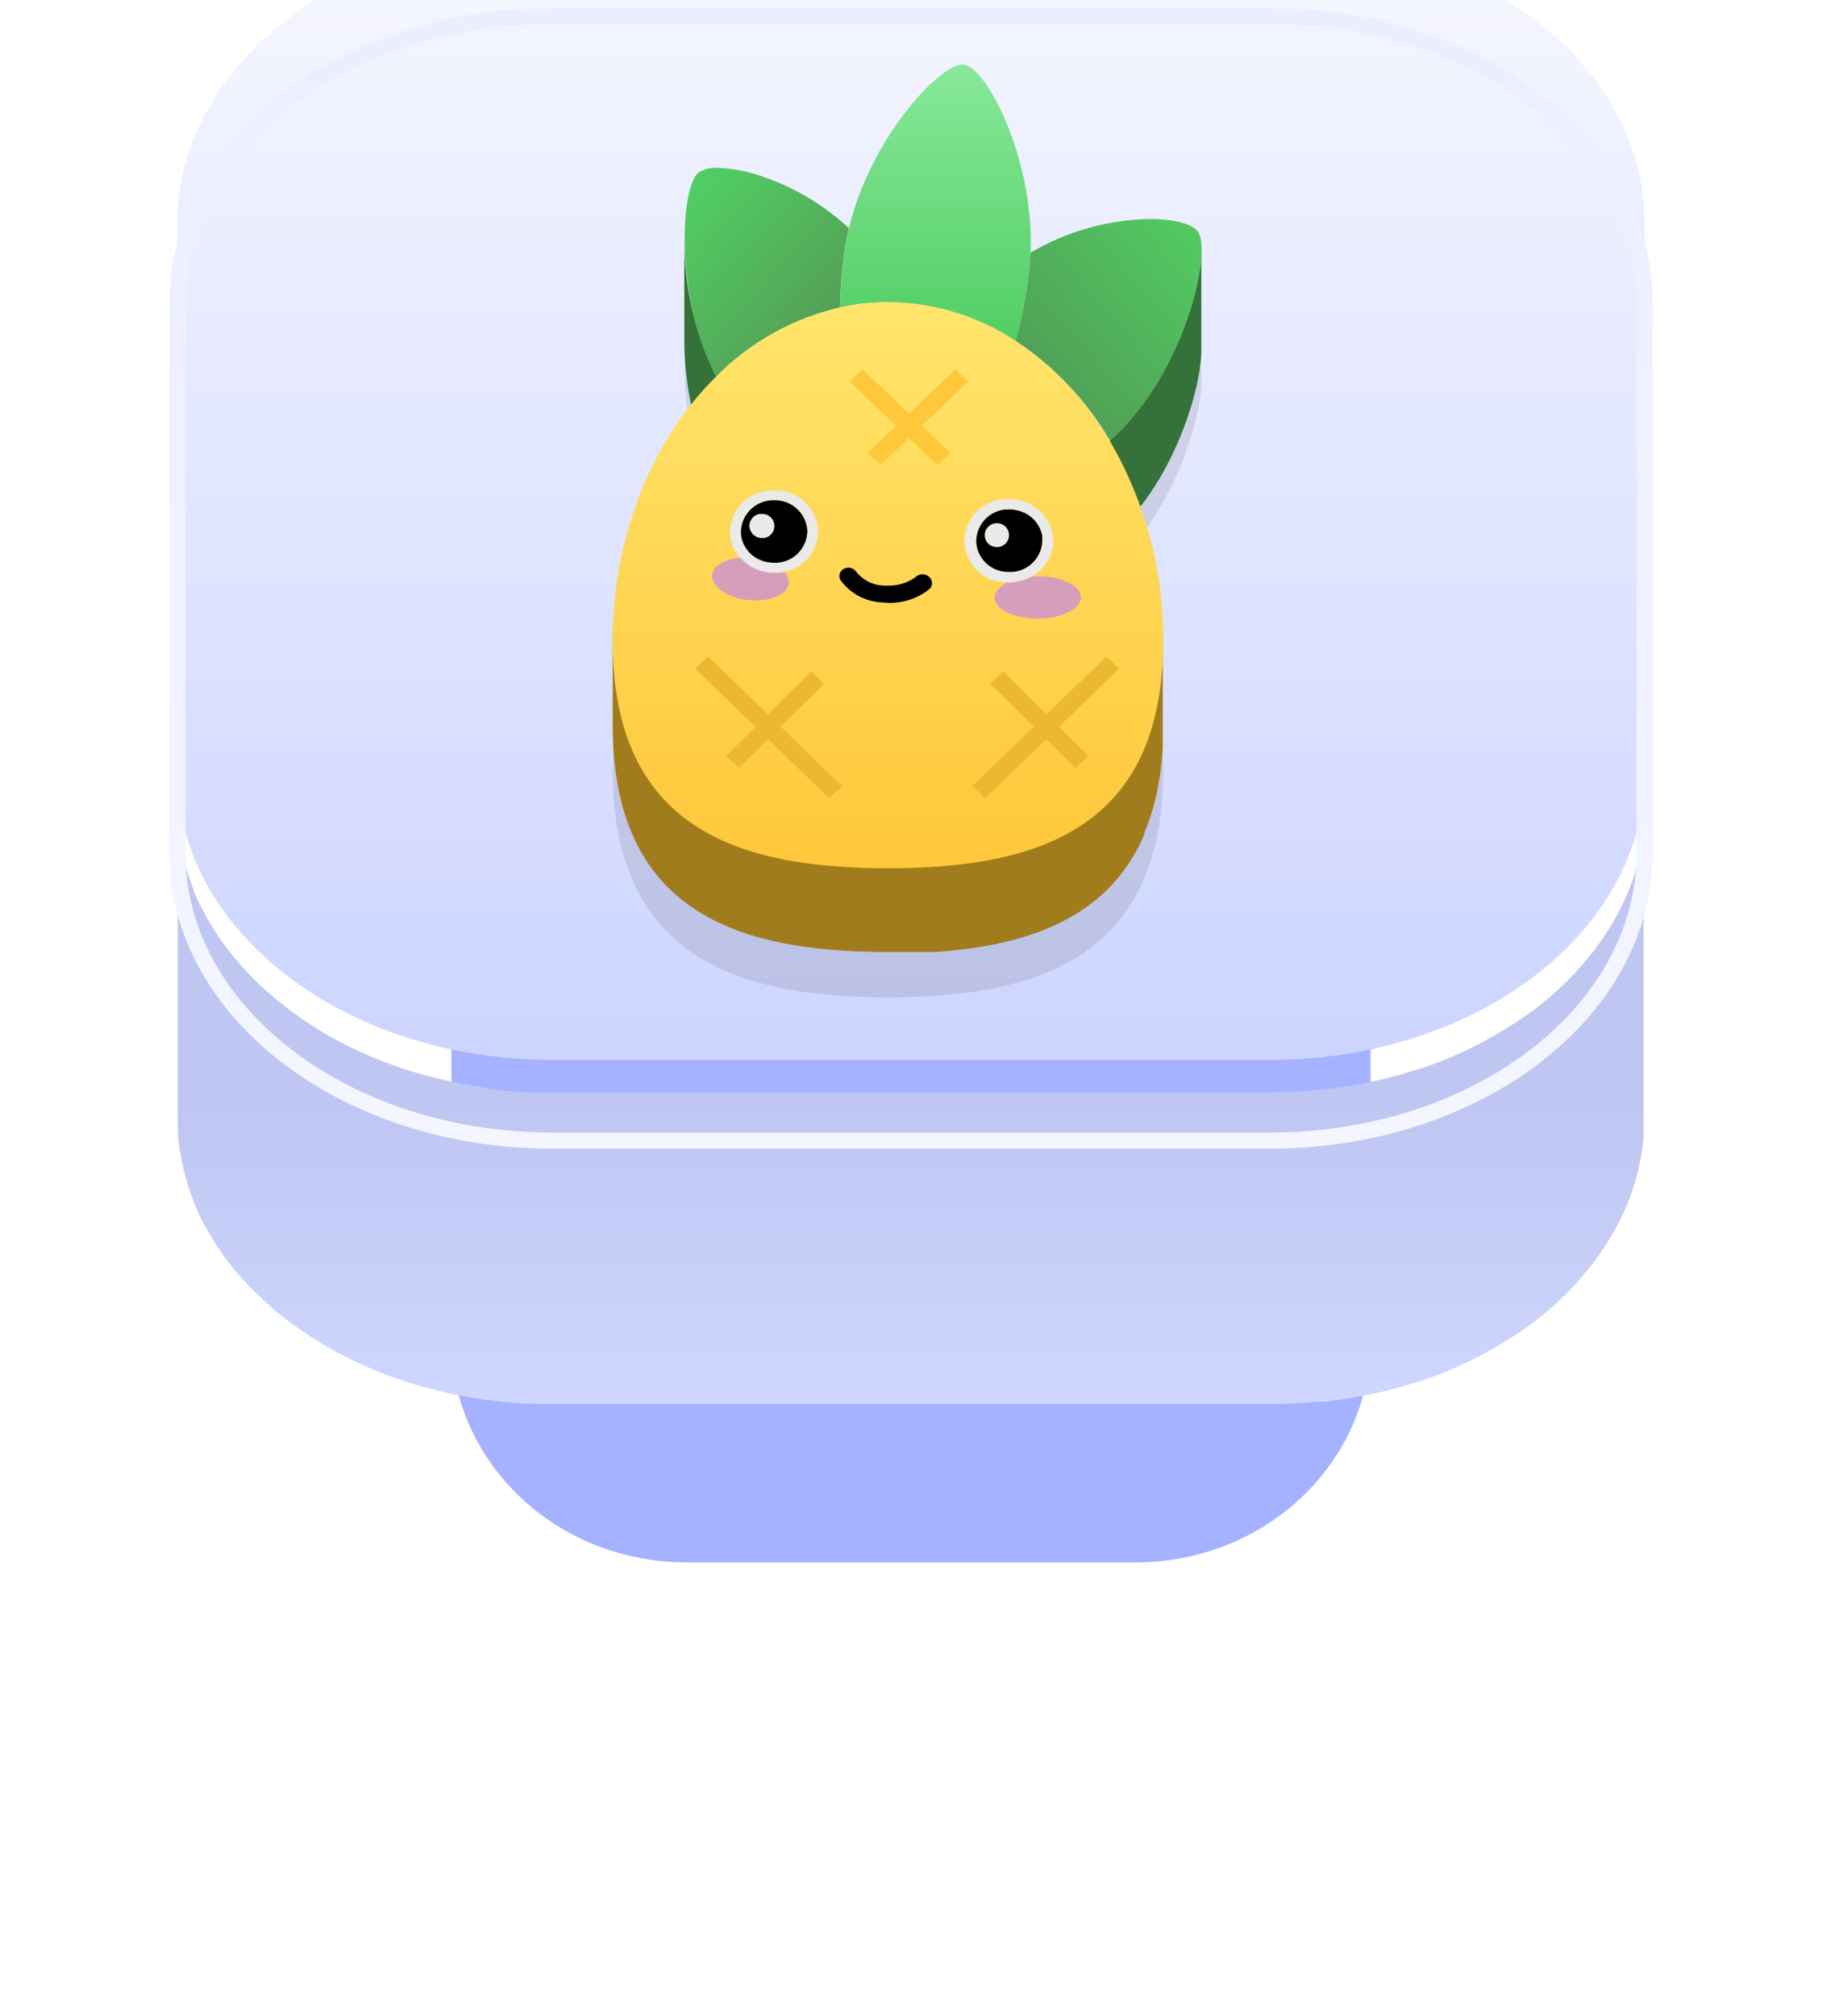
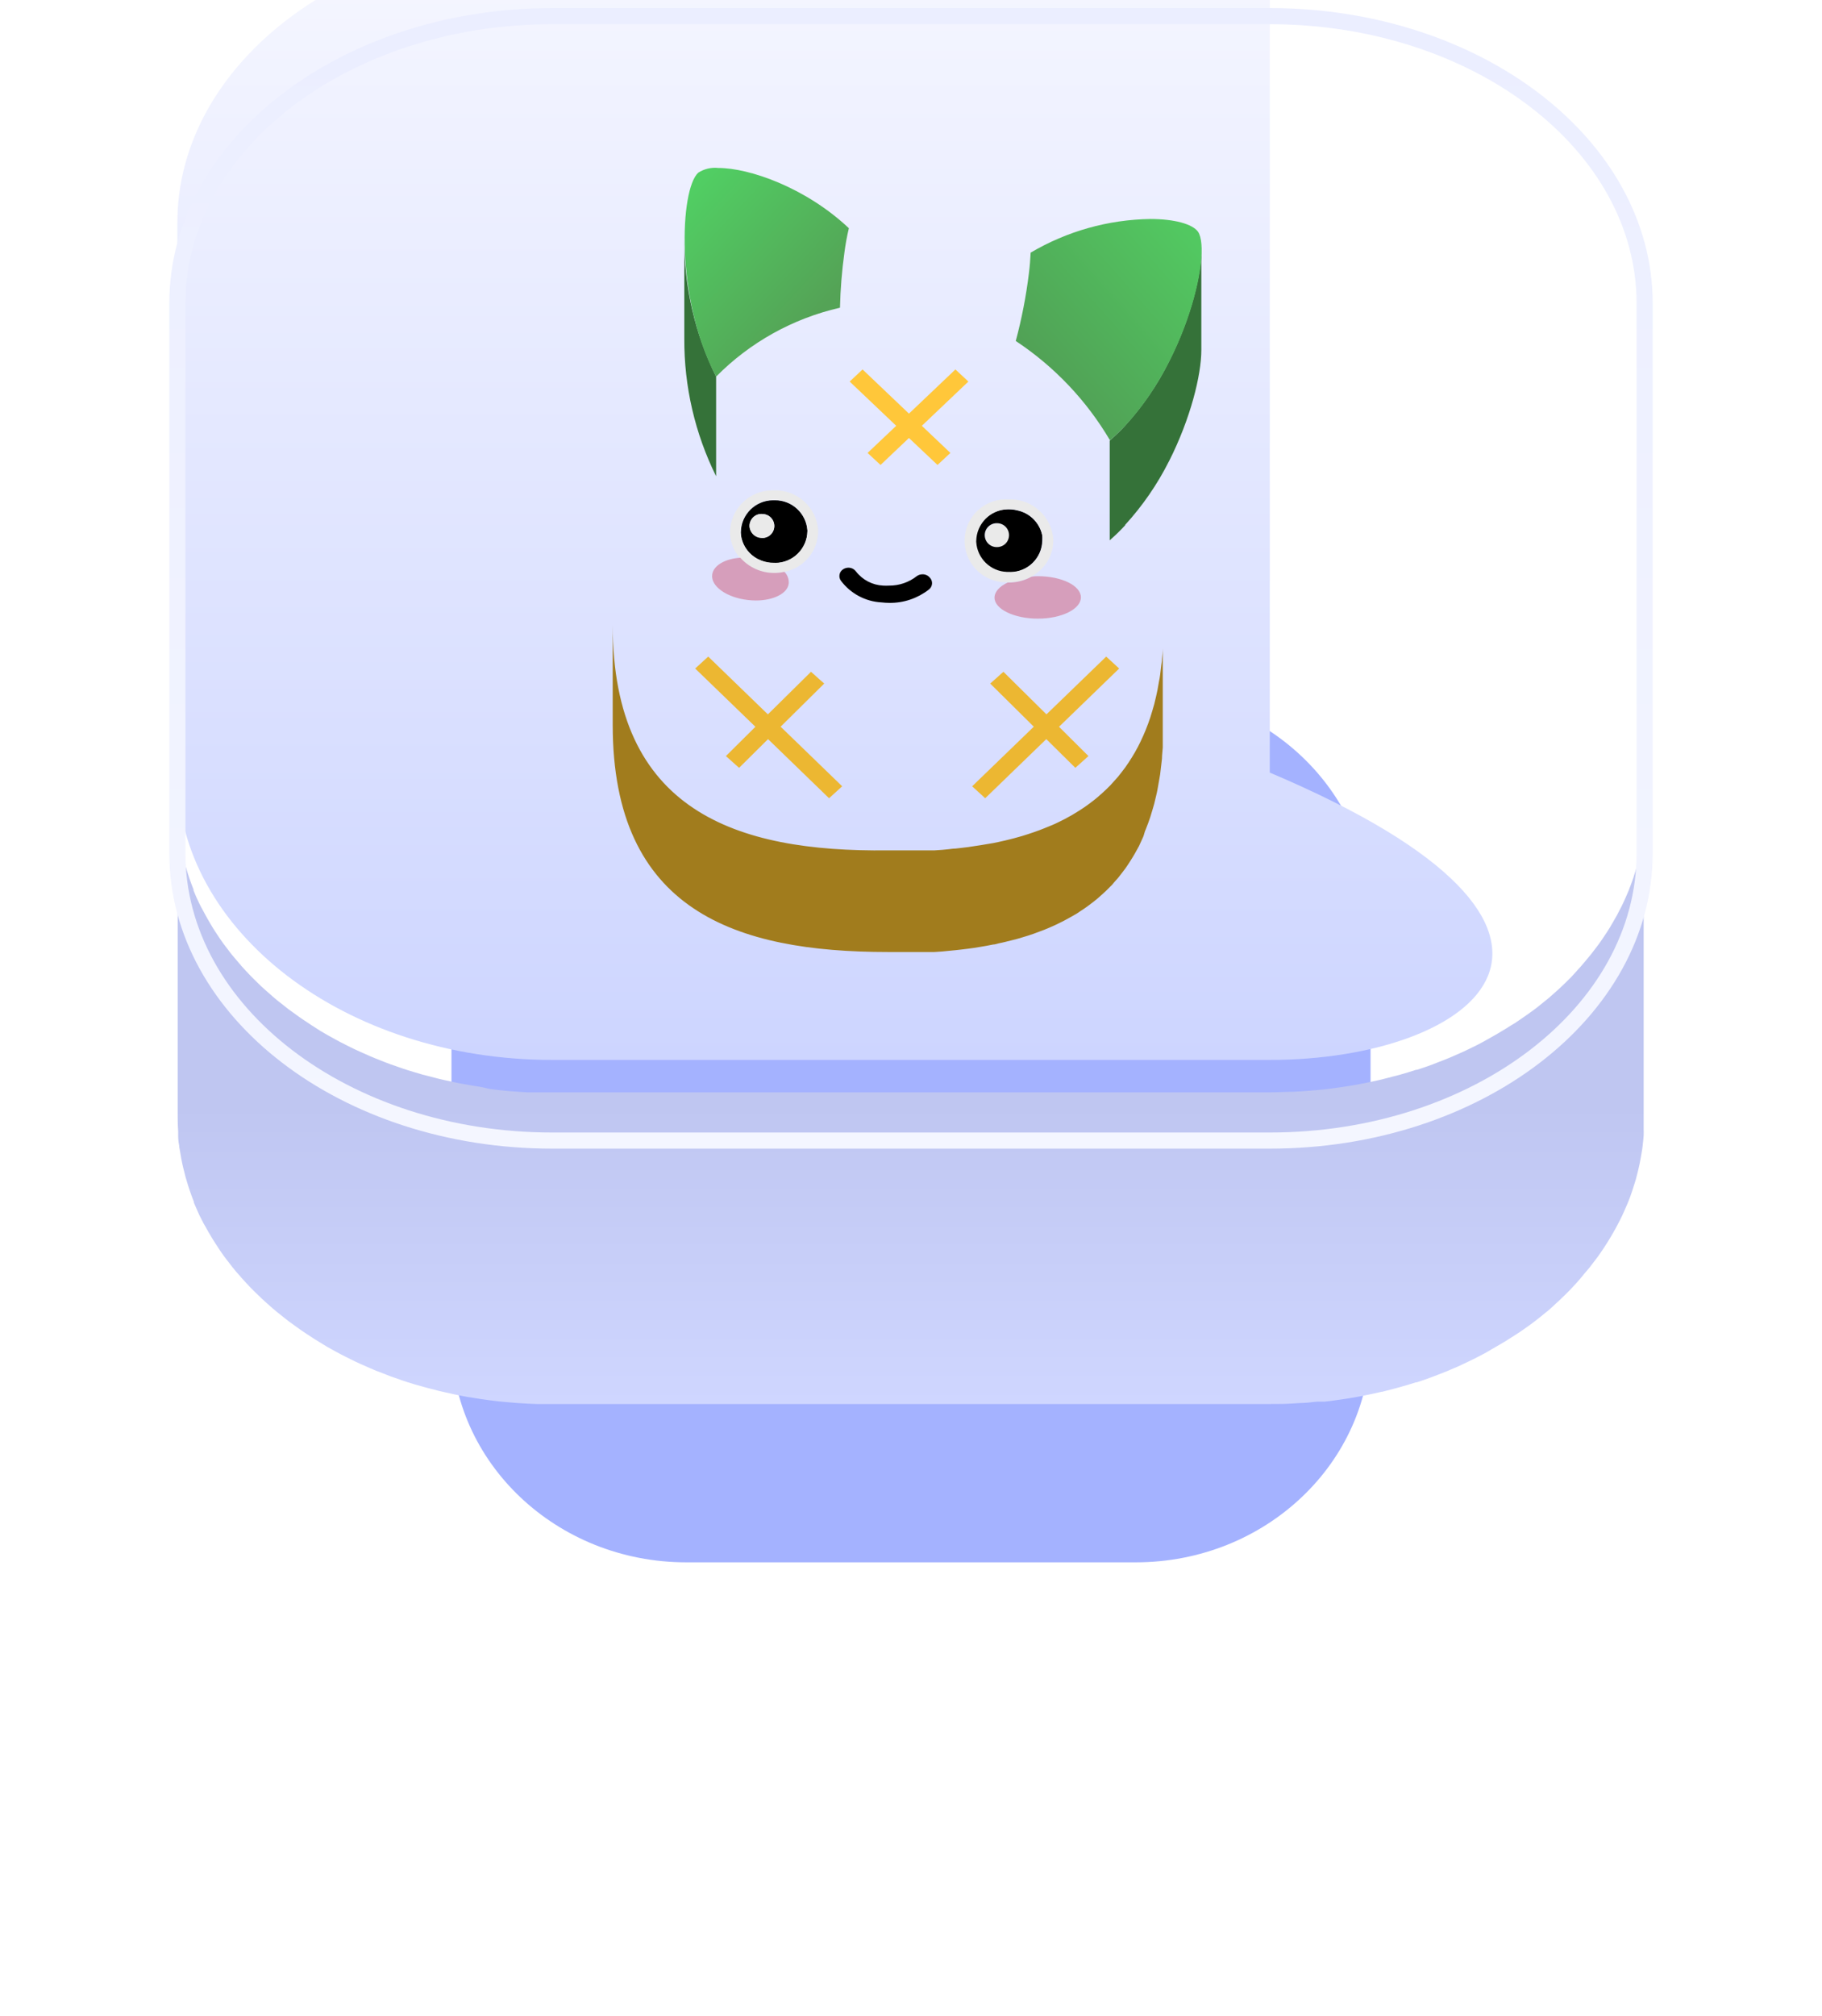
<svg xmlns="http://www.w3.org/2000/svg" width="113" height="125" viewBox="0 0 113 125" fill="none">
  <g opacity="0.6" filter="url(#filter0_f_1240_10759)">
    <path d="M70.438 42.854C78.481 42.854 85 49.031 85 56.649V83.055C85 90.677 78.481 96.854 70.438 96.854H42.562C34.522 96.854 28 90.677 28 83.055V56.649C28 49.031 34.522 42.854 42.562 42.854H70.438Z" fill="#677EFF" />
  </g>
  <g filter="url(#filter1_i_1240_10759)">
    <path d="M101.999 53.584C101.999 53.719 101.999 53.86 101.999 53.996C101.999 54.132 101.969 54.313 101.954 54.499C101.939 54.685 101.924 54.77 101.904 54.901C101.884 55.032 101.854 55.218 101.823 55.374C101.793 55.529 101.778 55.64 101.748 55.771C101.718 55.901 101.678 56.083 101.642 56.238C101.607 56.394 101.577 56.5 101.542 56.626C101.507 56.751 101.436 56.992 101.376 57.179L101.301 57.42C101.21 57.686 101.115 57.923 101.009 58.209C100.993 58.238 100.98 58.269 100.969 58.3C100.873 58.531 100.773 58.757 100.667 58.983L100.541 59.24C100.456 59.406 100.37 59.577 100.28 59.743C100.189 59.909 100.174 59.934 100.119 60.024C100.064 60.115 99.943 60.336 99.848 60.492L99.672 60.773C99.571 60.929 99.471 61.08 99.365 61.231L99.184 61.492L98.802 61.995L98.661 62.176C98.54 62.327 98.415 62.473 98.294 62.618L98.063 62.89C97.917 63.056 97.761 63.217 97.61 63.393C97.545 63.458 97.49 63.528 97.424 63.594C97.203 63.815 96.977 64.036 96.746 64.252L96.595 64.388C96.409 64.559 96.218 64.725 96.027 64.891L95.871 65.017C95.685 65.172 95.494 65.323 95.298 65.479L95.026 65.68L94.523 66.037L94.207 66.253C94.051 66.364 93.89 66.47 93.704 66.575L93.367 66.786L92.864 67.088L92.512 67.289L92.01 67.571L91.663 67.757L91.09 68.038L90.763 68.194L90.044 68.511L89.843 68.596C89.626 68.687 89.405 68.772 89.189 68.853L88.847 68.988C88.532 69.106 88.21 69.216 87.882 69.32H87.826C87.491 69.431 87.144 69.537 86.786 69.637L86.429 69.728L85.715 69.913L85.539 69.954C85.257 70.019 84.976 70.079 84.689 70.135L84.332 70.205C84.101 70.245 83.875 70.291 83.644 70.326L83.241 70.386L82.563 70.482L82.16 70.532L81.693 70.577C81.341 70.607 80.989 70.638 80.637 70.658L80.22 70.683C79.717 70.683 79.264 70.718 78.782 70.718H34.247C33.91 70.718 33.578 70.718 33.242 70.718H32.694L32.08 70.678L31.537 70.638L30.934 70.577L30.396 70.512L29.813 70.381L29.285 70.296L28.666 70.19L28.259 70.11L27.591 69.964L27.213 69.878L26.48 69.687L26.203 69.617C25.866 69.521 25.539 69.421 25.197 69.315L25.001 69.25L24.232 68.983L23.9 68.858L23.287 68.616L22.93 68.466L22.362 68.214L22.01 68.053C21.819 67.963 21.633 67.872 21.452 67.777L21.125 67.611C20.919 67.505 20.718 67.395 20.517 67.279C20.436 67.234 20.351 67.194 20.27 67.143C19.994 66.987 19.717 66.822 19.451 66.641L19.315 66.555L18.662 66.118L18.395 65.927C18.231 65.813 18.063 65.692 17.892 65.565L17.611 65.343L17.158 64.987L16.882 64.75L16.449 64.368L16.198 64.142L15.745 63.699C15.685 63.634 15.62 63.574 15.554 63.508C15.348 63.292 15.142 63.076 14.946 62.855C14.946 62.825 14.901 62.794 14.876 62.769C14.705 62.573 14.539 62.377 14.373 62.176C14.308 62.101 14.252 62.02 14.192 61.94C14.132 61.859 13.956 61.633 13.84 61.477L13.649 61.206C13.548 61.055 13.448 60.909 13.352 60.758C13.257 60.607 13.227 60.567 13.171 60.472C13.116 60.376 12.985 60.16 12.895 60.004L12.739 59.722C12.643 59.552 12.553 59.376 12.467 59.22L12.347 58.983C12.226 58.727 12.111 58.481 12.005 58.209C12.008 58.191 12.008 58.172 12.005 58.154C11.911 57.913 11.821 57.666 11.733 57.415C11.703 57.329 11.678 57.239 11.648 57.153C11.593 56.972 11.537 56.791 11.487 56.61C11.437 56.429 11.452 56.389 11.427 56.304C11.402 56.218 11.341 55.962 11.306 55.801C11.271 55.64 11.261 55.58 11.241 55.474C11.221 55.369 11.18 55.122 11.155 54.971C11.13 54.821 11.12 54.755 11.11 54.65C11.087 54.412 11.066 54.206 11.05 54.031C11.05 53.941 11.05 53.845 11.05 53.755C11.05 53.468 11.02 53.187 11.02 52.895V72.287C11.02 72.575 11.03 72.861 11.05 73.146C11.05 73.237 11.05 73.327 11.05 73.423C11.05 73.614 11.07 73.805 11.11 73.996C11.11 74.102 11.14 74.207 11.155 74.313C11.17 74.418 11.211 74.665 11.241 74.816C11.271 74.966 11.281 75.037 11.306 75.142C11.331 75.248 11.382 75.489 11.427 75.645C11.472 75.801 11.477 75.856 11.507 75.962C11.557 76.143 11.613 76.324 11.668 76.5C11.698 76.59 11.723 76.681 11.754 76.766C11.837 77.014 11.928 77.261 12.025 77.505C12.027 77.522 12.027 77.539 12.025 77.555C12.131 77.817 12.246 78.058 12.367 78.335L12.488 78.571C12.573 78.747 12.664 78.923 12.759 79.074L12.915 79.355C13.005 79.511 13.096 79.667 13.191 79.818C13.287 79.969 13.307 80.009 13.373 80.105C13.438 80.2 13.569 80.406 13.669 80.557L13.86 80.829C13.976 80.984 14.091 81.14 14.212 81.291C14.333 81.442 14.328 81.452 14.393 81.527C14.549 81.728 14.715 81.924 14.896 82.116C14.921 82.146 14.941 82.176 14.966 82.201C15.162 82.427 15.368 82.644 15.575 82.86C15.64 82.92 15.705 82.985 15.766 83.051L16.218 83.488L16.47 83.719L16.902 84.102L17.178 84.333L17.631 84.695L17.912 84.916L18.415 85.278L18.682 85.469C18.898 85.615 19.114 85.761 19.335 85.901L19.471 85.992C19.737 86.158 20.014 86.324 20.291 86.495L20.537 86.63C20.738 86.741 20.939 86.857 21.145 86.962L21.472 87.128L22.03 87.405L22.382 87.566L22.95 87.817L23.307 87.968L23.92 88.204L24.252 88.335L25.021 88.601L25.218 88.667C25.544 88.772 25.871 88.873 26.223 88.963C26.314 88.993 26.409 89.013 26.5 89.039L27.234 89.23L27.611 89.315L28.269 89.461L28.677 89.541L28.993 89.602L29.295 89.647L29.823 89.732L30.411 89.813L30.949 89.878L31.552 89.933L32.095 89.979L32.709 90.014L33.257 90.039H33.463H34.257H78.762C79.264 90.039 79.722 90.039 80.2 90.004L80.617 89.979C80.969 89.979 81.321 89.928 81.673 89.893H81.929H82.14L82.543 89.848L83.221 89.752L83.624 89.692L84.312 89.572L84.669 89.501C84.956 89.446 85.237 89.38 85.519 89.32L85.695 89.28H85.725L86.409 89.104L86.766 89.008C87.118 88.913 87.465 88.807 87.806 88.697H87.862C88.189 88.591 88.51 88.481 88.827 88.36L89.169 88.229L89.797 87.983L89.999 87.892C90.24 87.792 90.501 87.686 90.717 87.576L91.044 87.42C91.235 87.329 91.426 87.239 91.617 87.138L91.964 86.957C92.14 86.862 92.316 86.771 92.467 86.671L92.819 86.469L93.322 86.173L93.659 85.962L94.161 85.64L94.478 85.424L94.981 85.067L95.252 84.861C95.448 84.71 95.639 84.554 95.826 84.398L95.981 84.278C96.172 84.117 96.353 83.951 96.534 83.775L96.685 83.639C96.916 83.421 97.143 83.2 97.364 82.975C97.429 82.91 97.49 82.84 97.55 82.774C97.707 82.613 97.858 82.446 98.002 82.271C98.083 82.181 98.158 82.085 98.234 81.99C98.309 81.894 98.465 81.728 98.571 81.593L98.601 81.558C98.646 81.497 98.691 81.432 98.742 81.371C98.872 81.206 98.998 81.035 99.124 80.869L99.305 80.607C99.41 80.457 99.511 80.301 99.611 80.145C99.712 79.989 99.732 79.959 99.787 79.863C99.843 79.768 99.973 79.556 100.059 79.401C100.144 79.245 100.169 79.215 100.22 79.119C100.27 79.024 100.396 78.782 100.481 78.616L100.607 78.36C100.712 78.134 100.813 77.902 100.908 77.676C100.92 77.645 100.933 77.615 100.949 77.586C101.054 77.324 101.15 77.083 101.24 76.796L101.316 76.55C101.361 76.409 101.411 76.268 101.451 76.123L101.482 76.002L101.582 75.615C101.617 75.459 101.658 75.303 101.688 75.147C101.718 74.991 101.738 74.881 101.763 74.75C101.788 74.619 101.818 74.433 101.844 74.278C101.869 74.122 101.879 74.006 101.894 73.87C101.909 73.734 101.929 73.553 101.939 73.398C101.949 73.242 101.939 73.121 101.939 72.985C101.939 72.85 101.939 72.814 101.939 72.724C101.939 72.633 101.939 72.442 101.939 72.297V52.895C101.999 53.126 101.999 53.352 101.999 53.584Z" fill="url(#paint0_linear_1240_10759)" />
  </g>
  <g filter="url(#filter2_i_1240_10759)">
-     <path d="M78.752 1C91.593 1 102 8.974 102 18.808V52.895C102 62.734 91.593 70.708 78.752 70.708H34.248C21.412 70.708 11 62.734 11 52.895V18.808C11 8.974 21.412 1 34.248 1H78.752Z" fill="url(#paint1_linear_1240_10759)" />
+     <path d="M78.752 1V52.895C102 62.734 91.593 70.708 78.752 70.708H34.248C21.412 70.708 11 62.734 11 52.895V18.808C11 8.974 21.412 1 34.248 1H78.752Z" fill="url(#paint1_linear_1240_10759)" />
  </g>
  <path d="M78.752 1C91.593 1 102 8.974 102 18.808V52.895C102 62.734 91.593 70.708 78.752 70.708H34.248C21.412 70.708 11 62.734 11 52.895V18.808C11 8.974 21.412 1 34.248 1H78.752Z" stroke="url(#paint2_linear_1240_10759)" />
-   <path fill-rule="evenodd" clip-rule="evenodd" d="M59.781 12H59.707C58.227 12 53.959 16.637 52.662 22.123C52.543 22.619 52.45 23.122 52.386 23.628C52.229 24.763 52.137 25.906 52.109 27.052C52.105 27.053 52.1 27.054 52.095 27.055C52.123 25.916 52.215 24.781 52.371 23.652C52.436 23.146 52.528 22.644 52.647 22.148C49.978 19.632 46.485 18.413 44.551 18.413C44.116 18.365 43.677 18.468 43.308 18.704C42.174 19.716 41.858 26.509 44.413 31.349C40.501 35.187 38 41.136 38 47.737C38 59.276 45.642 61.827 55.069 61.827C64.497 61.827 72.139 59.286 72.139 47.747C72.172 43.382 71.026 39.089 68.823 35.32C67.377 32.843 65.384 30.729 62.997 29.138C65.389 30.721 67.388 32.828 68.843 35.3L68.962 35.192C73.382 31.27 75.207 23.707 74.299 22.365C73.949 21.881 72.82 21.576 71.34 21.576C68.727 21.615 66.17 22.334 63.92 23.662C64.147 17.866 61.187 12.163 59.781 12Z" fill="black" fill-opacity="0.1" />
-   <path d="M59.707 4H59.781C61.187 4.163 64.147 9.866 63.92 15.662C63.92 16.092 63.865 16.516 63.811 16.945C63.638 18.36 63.366 19.761 62.997 21.138C60.645 19.583 57.89 18.746 55.069 18.731C54.074 18.731 53.082 18.839 52.109 19.052C52.137 17.906 52.229 16.763 52.386 15.628C52.45 15.122 52.543 14.619 52.662 14.123C53.959 8.637 58.227 4 59.707 4Z" fill="url(#paint3_linear_1240_10759)" />
  <path d="M44.413 23.349V29.525C43.101 26.872 42.425 23.95 42.44 20.991V14.809C42.425 17.77 43.1 20.694 44.413 23.349Z" fill="#357239" />
  <path d="M44.552 10.413C46.485 10.413 49.978 11.632 52.647 14.148C52.528 14.644 52.436 15.146 52.371 15.652C52.214 16.787 52.122 17.93 52.095 19.076C49.18 19.74 46.515 21.222 44.413 23.348C41.858 18.509 42.174 11.716 43.308 10.704C43.677 10.467 44.116 10.365 44.552 10.413Z" fill="url(#paint4_linear_1240_10759)" />
  <path fill-rule="evenodd" clip-rule="evenodd" d="M74.507 15.509V21.691C74.507 23.259 73.832 25.968 72.5 28.597L72.5 28.593C71.779 30.026 70.864 31.354 69.781 32.539V32.564C69.517 32.853 69.237 33.128 68.943 33.388L68.824 33.496V27.32L68.943 27.211C69.234 26.95 69.515 26.678 69.781 26.387C70.866 25.195 71.781 23.859 72.5 22.416C73.832 19.787 74.507 17.078 74.507 15.509Z" fill="#357239" />
  <path d="M71.34 13.576C72.82 13.576 73.95 13.882 74.3 14.365C75.208 15.707 73.383 23.27 68.962 27.192L68.844 27.3C67.389 24.829 65.39 22.721 62.998 21.139C63.367 19.761 63.639 18.36 63.812 16.945C63.866 16.516 63.901 16.092 63.921 15.662C66.171 14.335 68.728 13.615 71.34 13.576Z" fill="url(#paint5_linear_1240_10759)" />
  <path d="M71.053 51.431L71.216 51.007L71.34 50.651C71.389 50.503 71.433 50.35 71.478 50.197C71.522 50.044 71.552 49.951 71.586 49.822C71.621 49.694 71.665 49.497 71.704 49.329C71.744 49.161 71.764 49.073 71.788 48.939C71.813 48.806 71.853 48.589 71.882 48.407C71.912 48.224 71.931 48.145 71.951 48.012C71.971 47.879 72.001 47.622 72.02 47.425C72.04 47.228 72.055 47.163 72.065 47.03C72.065 46.808 72.099 46.576 72.114 46.344C72.114 46.231 72.114 46.118 72.114 45.999C72.114 45.644 72.114 45.284 72.114 44.909V38.737C72.114 39.112 72.114 39.472 72.114 39.828C72.114 39.946 72.114 40.054 72.114 40.173C72.114 40.405 72.084 40.637 72.065 40.859C72.065 40.992 72.035 41.12 72.02 41.253C72.005 41.386 71.976 41.648 71.951 41.84C71.927 42.033 71.907 42.107 71.882 42.235C71.858 42.363 71.823 42.595 71.788 42.768C71.754 42.941 71.729 43.029 71.704 43.158L71.586 43.651C71.552 43.779 71.517 43.903 71.478 44.026C71.438 44.149 71.389 44.332 71.34 44.48L71.216 44.835L71.053 45.259C71.009 45.373 70.96 45.486 70.91 45.595C70.861 45.703 70.792 45.861 70.728 45.989C70.664 46.118 70.619 46.211 70.565 46.315L70.377 46.655C70.318 46.759 70.254 46.862 70.19 46.966C70.126 47.07 70.057 47.178 69.988 47.282L69.785 47.578L69.564 47.869C69.494 47.963 69.42 48.056 69.346 48.145C69.272 48.234 69.189 48.328 69.105 48.416C69.021 48.505 68.952 48.589 68.873 48.673L68.616 48.93L68.365 49.161L68.093 49.403L67.832 49.615L67.541 49.837L67.264 50.035L66.959 50.237L66.663 50.419C66.574 50.479 66.48 50.528 66.386 50.582L66.061 50.76L65.77 50.908L65.434 51.071L65.133 51.199L64.783 51.342L64.467 51.465L64.107 51.594L63.786 51.702L63.412 51.821L63.081 51.914C62.953 51.954 62.82 51.983 62.691 52.018L62.351 52.102L61.956 52.191L61.606 52.264L61.187 52.334L60.836 52.393L60.412 52.457L60.057 52.511L59.618 52.565L59.263 52.605C59.11 52.605 58.957 52.635 58.804 52.649L58.449 52.684L57.955 52.718H57.605H57.112H56.776C56.594 52.718 56.406 52.718 56.219 52.718H55.928H55.069C45.642 52.827 38 50.276 38 38.737V44.934C38 56.473 45.642 59.018 55.069 59.018H55.928H56.219H56.776C56.89 59.018 56.998 59.018 57.112 59.018H57.605H57.955L58.449 58.984L58.804 58.949L59.263 58.905L59.618 58.865L60.057 58.811L60.412 58.762L60.836 58.693L61.187 58.633L61.596 58.554C61.715 58.554 61.828 58.505 61.946 58.48C62.065 58.456 62.213 58.426 62.341 58.392L62.681 58.308L63.071 58.209L63.402 58.111L63.777 57.997L64.097 57.889L64.457 57.755L64.773 57.637L65.124 57.489L65.424 57.356L65.76 57.193C65.859 57.144 65.957 57.099 66.051 57.045C66.145 56.991 66.268 56.926 66.376 56.867L66.653 56.709L66.766 56.645L66.949 56.522L67.255 56.32L67.531 56.122L67.822 55.9L68.084 55.688L68.355 55.447L68.606 55.215L68.863 54.958C68.897 54.919 68.937 54.889 68.972 54.85L69.095 54.702C69.179 54.613 69.258 54.524 69.337 54.43C69.415 54.337 69.484 54.248 69.554 54.154L69.776 53.863C69.845 53.764 69.914 53.67 69.978 53.567C70.042 53.463 70.116 53.36 70.18 53.251C70.244 53.143 70.308 53.049 70.368 52.94C70.427 52.832 70.491 52.718 70.555 52.605C70.582 52.549 70.611 52.495 70.644 52.442L70.718 52.279C70.782 52.146 70.841 52.018 70.9 51.88C70.96 51.742 70.989 51.544 71.053 51.431Z" fill="#A17C1D" />
-   <path d="M68.823 27.32C67.377 24.843 65.384 22.729 62.997 21.138C60.645 19.583 57.89 18.746 55.069 18.731C54.074 18.731 53.082 18.839 52.109 19.052C49.186 19.72 46.516 21.211 44.413 23.349C40.501 27.187 38 33.136 38 39.737C38 51.276 45.642 53.827 55.069 53.827C64.497 53.827 72.139 51.286 72.139 39.747C72.172 35.382 71.026 31.089 68.823 27.32Z" fill="url(#paint6_linear_1240_10759)" />
  <path fill-rule="evenodd" clip-rule="evenodd" d="M50.077 32.934V32.885C50.001 31.829 49.122 31.012 48.064 31.015H47.945C46.853 31.02 45.966 31.897 45.947 32.989V33.038C45.952 33.151 45.967 33.263 45.992 33.373C46.122 33.922 46.481 34.389 46.978 34.656L47.22 34.764C47.47 34.861 47.736 34.909 48.005 34.907H48.078C49.171 34.905 50.06 34.027 50.077 32.934ZM48.022 32.591C48.029 33 47.703 33.337 47.294 33.344V33.324H47.269C46.86 33.336 46.514 33.022 46.485 32.614C46.484 32.413 46.563 32.221 46.705 32.08C46.847 31.939 47.04 31.861 47.24 31.864H47.269C47.678 31.857 48.015 32.183 48.022 32.591Z" fill="black" />
  <path d="M47.269 31.873C47.533 31.869 47.78 32.006 47.916 32.233C48.052 32.459 48.057 32.741 47.928 32.973C47.8 33.204 47.558 33.349 47.294 33.353H47.269C46.848 33.364 46.498 33.034 46.484 32.613C46.482 32.412 46.56 32.219 46.703 32.077C46.845 31.934 47.038 31.856 47.239 31.858L47.269 31.873Z" fill="#EAEAEA" />
  <path d="M61.843 32.45C62.107 32.446 62.354 32.583 62.49 32.81C62.626 33.036 62.631 33.319 62.502 33.55C62.374 33.781 62.132 33.926 61.867 33.93H61.843C61.434 33.938 61.096 33.614 61.088 33.205C61.08 32.796 61.405 32.459 61.813 32.45H61.843Z" fill="#EAEAEA" />
  <path fill-rule="evenodd" clip-rule="evenodd" d="M64.64 33.506V33.457C64.647 33.36 64.647 33.263 64.64 33.166C64.464 32.386 63.842 31.784 63.056 31.636C62.895 31.597 62.729 31.577 62.563 31.577H62.489C61.405 31.593 60.531 32.467 60.515 33.55C60.513 33.567 60.513 33.583 60.515 33.6C60.563 34.623 61.386 35.44 62.41 35.479H62.642C63.733 35.474 64.621 34.598 64.64 33.506ZM62.487 33.535C62.359 33.766 62.117 33.911 61.852 33.916H61.828C61.419 33.924 61.081 33.599 61.073 33.19C61.065 32.782 61.389 32.444 61.798 32.435H61.828C62.092 32.431 62.339 32.568 62.475 32.795C62.611 33.022 62.615 33.304 62.487 33.535Z" fill="black" />
  <path fill-rule="evenodd" clip-rule="evenodd" d="M63.974 35.736C64.824 35.285 65.347 34.394 65.326 33.432C65.219 32.008 64.012 30.918 62.583 30.956H62.489C61.545 30.92 60.657 31.406 60.178 32.22C59.698 33.034 59.704 34.046 60.193 34.854C60.682 35.663 61.575 36.138 62.519 36.092H62.677C63.132 36.079 63.576 35.957 63.974 35.736ZM64.665 33.487C64.646 34.578 63.759 35.455 62.667 35.46V35.455H62.455C61.431 35.423 60.602 34.613 60.546 33.59C60.543 33.574 60.543 33.557 60.546 33.541C60.562 32.458 61.436 31.584 62.519 31.568H62.593C62.759 31.567 62.925 31.587 63.086 31.627C63.855 31.786 64.459 32.38 64.63 33.146C64.65 33.242 64.661 33.34 64.665 33.437V33.487Z" fill="#EAEAEA" />
  <path d="M52.622 35.193C52.805 35.193 52.977 35.279 53.086 35.425C53.492 35.951 54.109 36.273 54.773 36.303C54.896 36.31 55.02 36.31 55.143 36.303C55.765 36.308 56.371 36.101 56.86 35.716C56.963 35.642 57.087 35.602 57.215 35.603C57.385 35.599 57.548 35.672 57.659 35.8C57.764 35.904 57.818 36.049 57.804 36.196C57.791 36.343 57.712 36.477 57.59 36.56C56.896 37.097 56.04 37.384 55.163 37.374C54.998 37.373 54.833 37.364 54.669 37.344C53.676 37.292 52.757 36.802 52.158 36.007C52.073 35.894 52.04 35.75 52.069 35.611C52.097 35.473 52.184 35.353 52.306 35.282C52.401 35.224 52.511 35.193 52.622 35.193Z" fill="black" />
  <path d="M64.368 35.721C65.848 35.721 67.037 36.308 67.037 37.033C67.037 37.759 65.843 38.351 64.368 38.351C62.893 38.351 61.68 37.759 61.68 37.053C61.68 36.683 61.995 36.348 62.499 36.111H62.666C63.121 36.098 63.566 35.976 63.964 35.756C64.102 35.726 64.235 35.721 64.368 35.721Z" fill="#D69EBB" />
  <path d="M68.606 40.704L69.41 41.444L65.68 45.055L67.505 46.871L66.692 47.601L64.891 45.82L61.102 49.485L60.293 48.745L64.116 45.05L61.413 42.377L62.232 41.646L64.901 44.286L68.606 40.704Z" fill="#ECB732" />
  <path d="M59.254 22.904L60.058 23.654L57.172 26.397L58.943 28.079L58.144 28.824L56.373 27.152L54.611 28.824L53.807 28.079L55.583 26.397L52.697 23.654L53.496 22.904L56.373 25.642L59.254 22.904Z" fill="#FFC73A" />
  <path fill-rule="evenodd" clip-rule="evenodd" d="M48.651 35.45C49.882 35.209 50.764 34.12 50.743 32.865C50.638 31.448 49.44 30.363 48.019 30.398H47.916C47.212 30.396 46.536 30.675 46.04 31.173C45.543 31.672 45.266 32.349 45.272 33.052C45.296 33.62 45.515 34.162 45.893 34.587C46.428 35.186 47.196 35.526 48 35.519H48.103C48.288 35.514 48.471 35.491 48.651 35.45ZM50.077 32.919C50.06 34.012 49.171 34.89 48.079 34.893L48.069 34.888H47.995C47.727 34.889 47.461 34.841 47.21 34.745L46.969 34.636C46.471 34.369 46.112 33.902 45.982 33.353C45.957 33.243 45.942 33.131 45.938 33.018V32.969C45.956 31.877 46.844 31 47.936 30.995H48.054C49.118 30.988 50.004 31.809 50.077 32.87V32.919Z" fill="#EAEAEA" />
  <path d="M48.65 35.45C48.839 35.64 48.936 35.903 48.917 36.17C48.852 36.797 47.955 37.226 46.879 37.226C46.714 37.225 46.55 37.215 46.386 37.196C45.069 37.048 44.072 36.343 44.171 35.623C44.24 35.055 44.97 34.636 45.917 34.577C46.452 35.181 47.222 35.525 48.029 35.519H48.132C48.307 35.512 48.48 35.489 48.65 35.45Z" fill="#D69EBB" />
  <path d="M43.924 40.704L47.624 44.286L50.298 41.646L51.117 42.377L48.414 45.05L52.232 48.745L51.418 49.485L47.634 45.82L45.838 47.601L45.02 46.871L46.85 45.055L43.115 41.444L43.924 40.704Z" fill="#ECB732" />
  <defs>
    <filter id="filter0_f_1240_10759" x="0.817" y="15.671" width="111.366" height="108.366" filterUnits="userSpaceOnUse" color-interpolation-filters="sRGB">
      <feFlood flood-opacity="0" result="BackgroundImageFix" />
      <feBlend mode="normal" in="SourceGraphic" in2="BackgroundImageFix" result="shape" />
      <feGaussianBlur stdDeviation="13.591" result="effect1_foregroundBlur_1240_10759" />
    </filter>
    <filter id="filter1_i_1240_10759" x="11.02" y="49.895" width="90.981" height="40.144" filterUnits="userSpaceOnUse" color-interpolation-filters="sRGB">
      <feFlood flood-opacity="0" result="BackgroundImageFix" />
      <feBlend mode="normal" in="SourceGraphic" in2="BackgroundImageFix" result="shape" />
      <feColorMatrix in="SourceAlpha" type="matrix" values="0 0 0 0 0 0 0 0 0 0 0 0 0 0 0 0 0 0 127 0" result="hardAlpha" />
      <feOffset dy="-3" />
      <feGaussianBlur stdDeviation="2.5" />
      <feComposite in2="hardAlpha" operator="arithmetic" k2="-1" k3="1" />
      <feColorMatrix type="matrix" values="0 0 0 0 0.431 0 0 0 0 0.518 0 0 0 0 1 0 0 0 0.361 0" />
      <feBlend mode="normal" in2="shape" result="effect1_innerShadow_1240_10759" />
    </filter>
    <filter id="filter2_i_1240_10759" x="10.5" y="-4.5" width="92" height="75.708" filterUnits="userSpaceOnUse" color-interpolation-filters="sRGB">
      <feFlood flood-opacity="0" result="BackgroundImageFix" />
      <feBlend mode="normal" in="SourceGraphic" in2="BackgroundImageFix" result="shape" />
      <feColorMatrix in="SourceAlpha" type="matrix" values="0 0 0 0 0 0 0 0 0 0 0 0 0 0 0 0 0 0 127 0" result="hardAlpha" />
      <feOffset dy="-5" />
      <feGaussianBlur stdDeviation="3.5" />
      <feComposite in2="hardAlpha" operator="arithmetic" k2="-1" k3="1" />
      <feColorMatrix type="matrix" values="0 0 0 0 1 0 0 0 0 1 0 0 0 0 1 0 0 0 0.625 0" />
      <feBlend mode="normal" in2="shape" result="effect1_innerShadow_1240_10759" />
    </filter>
    <linearGradient id="paint0_linear_1240_10759" x1="33.764" y1="71.467" x2="33.764" y2="90.039" gradientUnits="userSpaceOnUse">
      <stop stop-color="#BFC6F1" />
      <stop offset="1" stop-color="#CFD6FF" />
    </linearGradient>
    <linearGradient id="paint1_linear_1240_10759" x1="11" y1="1" x2="11" y2="70.708" gradientUnits="userSpaceOnUse">
      <stop stop-color="#F6F7FF" />
      <stop offset="1" stop-color="#CDD5FF" />
    </linearGradient>
    <linearGradient id="paint2_linear_1240_10759" x1="11" y1="1" x2="11" y2="70.708" gradientUnits="userSpaceOnUse">
      <stop stop-color="#EBEEFF" />
      <stop offset="1" stop-color="#F4F6FF" />
    </linearGradient>
    <linearGradient id="paint3_linear_1240_10759" x1="52.109" y1="4" x2="52.109" y2="21.138" gradientUnits="userSpaceOnUse">
      <stop stop-color="#88E89A" />
      <stop offset="1" stop-color="#51CE63" />
    </linearGradient>
    <linearGradient id="paint4_linear_1240_10759" x1="39.827" y1="15.006" x2="47.814" y2="22.472" gradientUnits="userSpaceOnUse">
      <stop stop-color="#51CE63" />
      <stop offset="1" stop-color="#54A356" />
    </linearGradient>
    <linearGradient id="paint5_linear_1240_10759" x1="69.608" y1="9.94" x2="60.595" y2="17.916" gradientUnits="userSpaceOnUse">
      <stop stop-color="#52C861" />
      <stop offset="1" stop-color="#51A256" />
    </linearGradient>
    <linearGradient id="paint6_linear_1240_10759" x1="38" y1="18.731" x2="38" y2="53.827" gradientUnits="userSpaceOnUse">
      <stop stop-color="#FFE56C" />
      <stop offset="1" stop-color="#FFC73A" />
    </linearGradient>
  </defs>
</svg>